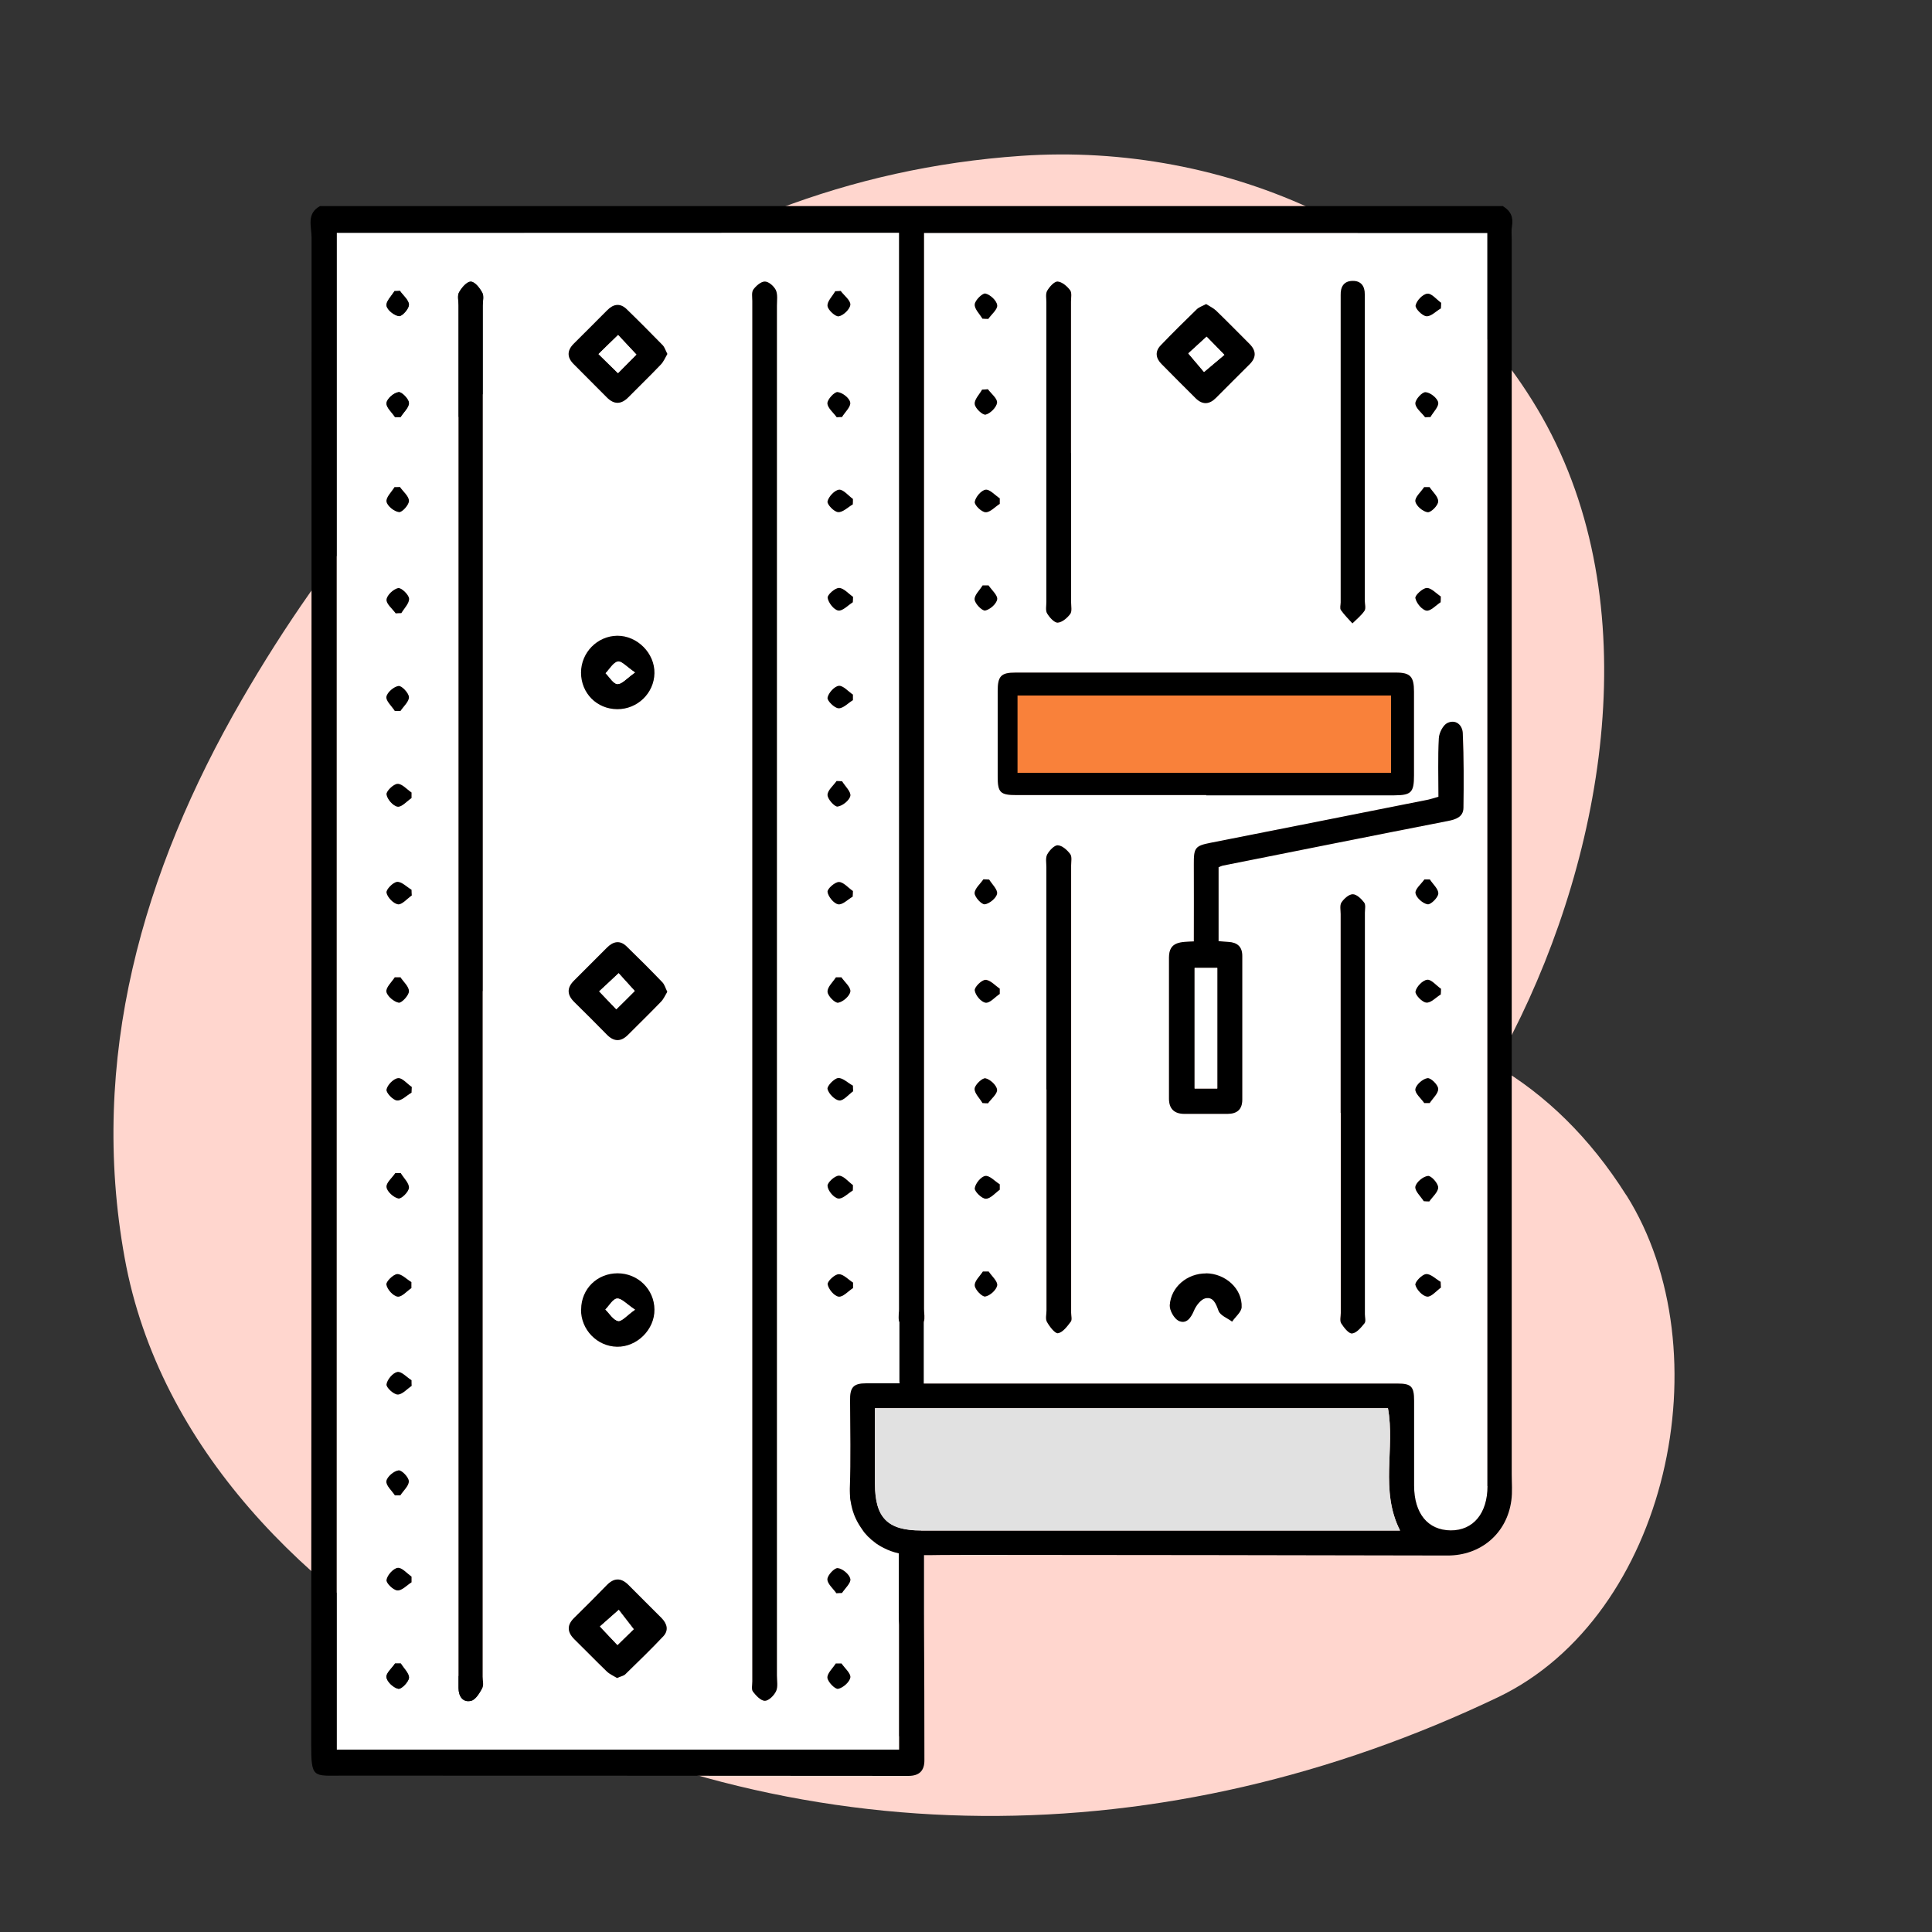
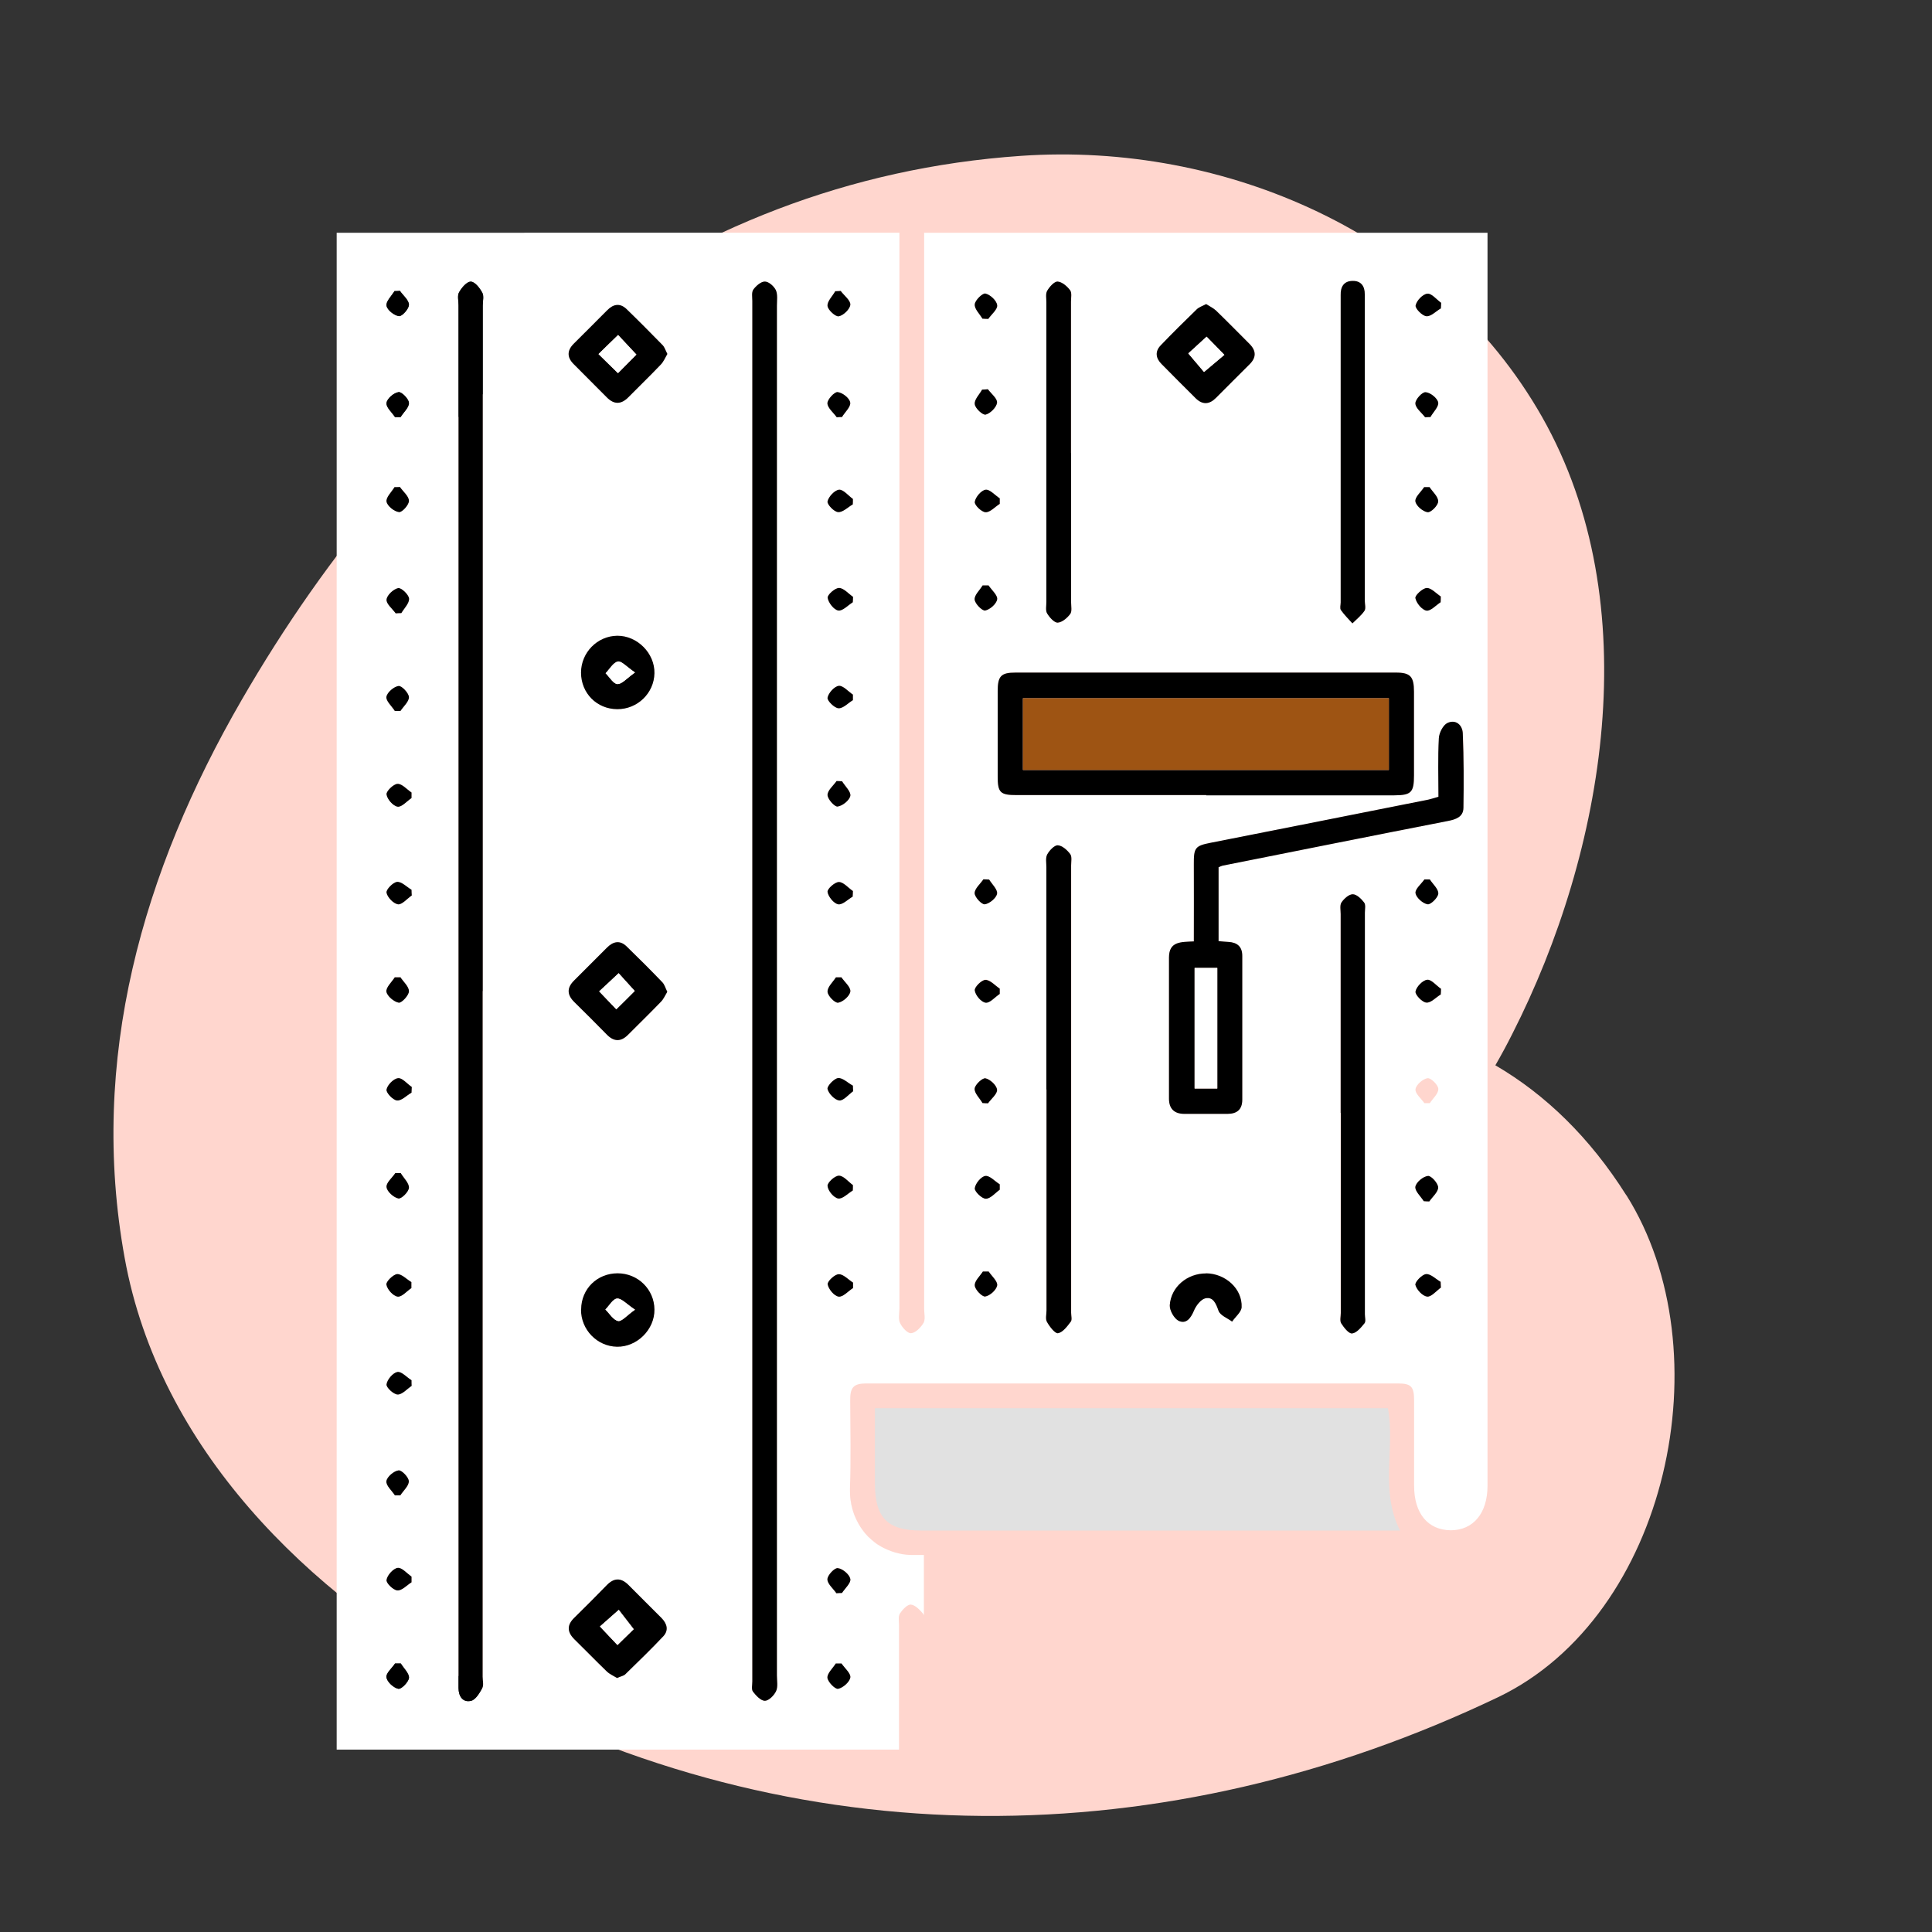
<svg xmlns="http://www.w3.org/2000/svg" id="a" width="150" height="150" viewBox="0 0 150 150">
  <rect x="0" y="0" width="150" height="150" fill="#333333" stroke="none" />
  <path d="M126.26,92.79c-2.82-4.47-6.28-7.82-10.16-10.08.46-.8.9-1.61,1.32-2.45,7.2-14.15,10.54-33.38,2.3-47.9-8.1-14.25-24.66-21.35-40.44-20.26-26.86,1.85-47.21,19.22-60.52,42.25-7.69,13.29-11.88,27.9-9.08,43.32,2.68,14.8,14.3,26.14,26.82,32.95,25.38,13.8,54.03,13.46,79.79,1.16,13.23-6.32,17.6-26.88,9.98-38.99Z" fill="#ffd6ce" stroke-width="0" />
  <path d="M71.75,18.07v1.36c0,27.39,0,54.8,0,82.18,0,.35.1.75-.02,1.04,0,.02-.02.05-.03.06-.2.35-.61.77-.96.8-.27.03-.7-.44-.86-.79,0-.02-.02-.04-.02-.05-.03-.06-.05-.14-.05-.21-.02-.15-.01-.32,0-.49,0-.11.02-.23.02-.34,0-27.36,0-54.72,0-82.08v-1.48H26.14v117.77h43.66v-1.03c0-2.88,0-5.76,0-8.64,0-.15-.02-.33-.02-.49,0-.15.02-.29.09-.41.2-.3.58-.71.85-.69.34.03.69.41.95.71.03.04.05.09.06.14v-4.7c-.27,0-.54,0-.81,0-.39,0-.77-.03-1.13-.12-.42-.09-.8-.24-1.17-.42-.11-.05-.21-.11-.31-.17-.03-.02-.07-.05-.1-.06-.06-.03-.12-.08-.18-.12-.09-.06-.17-.13-.25-.2-.08-.06-.17-.13-.24-.21-.08-.06-.15-.13-.21-.2-.03-.03-.05-.05-.07-.08-.08-.08-.15-.16-.21-.25-.19-.24-.36-.51-.5-.79-.06-.12-.12-.24-.17-.36-.01-.04-.04-.09-.05-.12-.04-.11-.07-.21-.11-.32-.04-.13-.07-.26-.1-.39-.03-.08-.04-.17-.05-.26-.03-.14-.05-.28-.06-.42-.01-.16-.02-.32-.02-.49v-.18c.08-2.26.03-4.54.02-6.8-.02-1.04.24-1.36,1.25-1.36h41.25c1.06,0,1.28.24,1.28,1.33,0,2.21,0,4.41,0,6.6,0,2.17,1.07,3.45,2.84,3.47,1.75,0,2.86-1.32,2.86-3.45V18.07h-43.74ZM66.21,46.76c-.38.23-.8.7-1.13.64-.34-.06-.77-.6-.83-.98-.03-.23.57-.78.88-.78.37,0,.73.44,1.09.69,0,.14,0,.28-.01.42ZM66.22,53.93c0,.15,0,.29,0,.43-.37.23-.76.65-1.12.63-.33-.02-.89-.59-.85-.82.07-.37.53-.88.88-.93.33-.04.72.43,1.1.68ZM66.21,39.16c-.38.22-.78.64-1.14.6-.32-.02-.87-.6-.82-.84.08-.36.55-.87.89-.9.34-.04.72.46,1.09.71,0,.14,0,.29-.01.43ZM64.86,22.6c.14,0,.28-.01.41-.02.27.36.77.73.75,1.07-.03.34-.53.82-.9.89-.25.05-.85-.48-.88-.8-.02-.36.39-.76.62-1.15ZM65.03,30.45c.38.04.92.47.98.8.06.33-.41.75-.64,1.14-.14,0-.27,0-.41,0-.26-.36-.71-.71-.72-1.08,0-.31.54-.89.79-.86ZM64.95,60.64c.14,0,.29.01.43.02.23.38.7.81.64,1.13-.07.35-.61.79-.99.84-.23.03-.78-.58-.79-.9,0-.36.45-.73.71-1.08ZM64.9,75.87h.43c.26.37.74.77.7,1.11-.05.35-.57.81-.94.87-.24.04-.81-.53-.83-.85-.02-.36.42-.75.66-1.12ZM30.62,22.6c.15,0,.29,0,.43-.01.25.36.7.72.7,1.08,0,.32-.54.91-.77.88-.37-.04-.91-.47-.97-.8-.06-.33.38-.76.61-1.14ZM30.93,30.45c.25-.04.8.53.82.83,0,.36-.42.73-.65,1.11-.14,0-.29,0-.43,0-.24-.37-.71-.77-.66-1.1.04-.34.57-.79.93-.83ZM30.63,37.82c.14,0,.29,0,.43-.01.25.36.7.72.7,1.08,0,.31-.54.89-.78.86-.36-.04-.91-.47-.97-.8-.06-.33.39-.75.62-1.13ZM30.9,45.66c.24-.05.82.49.85.81.03.36-.38.76-.59,1.14-.15,0-.29,0-.43.01-.26-.36-.74-.74-.71-1.07.03-.35.53-.81.89-.89ZM30.95,53.26c.23-.04.78.53.8.86.01.35-.42.73-.66,1.08-.15,0-.29,0-.44,0-.24-.37-.7-.78-.64-1.09.06-.34.57-.79.95-.84ZM30.86,60.85c.35-.02.72.43,1.09.67,0,.15,0,.28,0,.43-.36.24-.77.73-1.08.67-.35-.06-.8-.58-.86-.95-.04-.24.53-.81.86-.82ZM30.93,131.12c-.38-.08-.87-.53-.92-.89-.06-.32.43-.72.67-1.08h.44c.23.38.65.76.64,1.11-.03.32-.6.9-.82.85ZM31.95,122.86c-.36.23-.74.65-1.1.62-.33-.02-.89-.58-.84-.82.06-.37.52-.88.86-.93.32-.05.72.43,1.09.68,0,.14,0,.29,0,.45ZM30.01,114.99c.04-.33.57-.77.94-.83.24-.03.79.53.81.84,0,.36-.42.73-.66,1.1h-.43c-.24-.37-.71-.77-.66-1.12ZM30.87,108.27c-.32,0-.9-.56-.87-.79.06-.38.49-.89.84-.96.31-.06.73.41,1.1.64,0,.15,0,.29,0,.44-.36.24-.73.68-1.08.67ZM30.87,100.67c-.35-.05-.8-.55-.87-.93-.05-.22.52-.79.83-.81.35-.03.74.4,1.11.62,0,.15,0,.29,0,.45-.36.24-.76.72-1.08.67ZM30.01,92.18c-.05-.33.43-.73.68-1.09.15,0,.29,0,.43,0,.23.38.65.77.64,1.12-.03.33-.6.89-.83.85-.37-.08-.87-.53-.91-.88ZM31.94,84.84c-.37.21-.77.64-1.12.59-.32-.03-.86-.61-.81-.85.06-.36.55-.84.89-.88.32-.04.71.44,1.06.69,0,.14-.02.29-.02.44ZM30.01,76.99c-.06-.33.41-.75.64-1.13h.43c.24.36.67.74.67,1.1-.02.32-.57.91-.79.88-.38-.07-.89-.51-.95-.85ZM30.89,70.22c-.35-.05-.82-.54-.89-.9-.06-.24.5-.81.82-.84.35-.03.74.39,1.12.61,0,.15.01.3.02.45-.36.25-.75.72-1.07.68ZM37.44,131.07c-.21.39-.53.92-.88.99-.63.14-.96-.35-.96-1,0-.27,0-.55,0-.81V23.7c0-.34-.1-.75.05-1,.2-.35.6-.83.9-.82.32,0,.7.48.89.85.15.26.04.66.04,1v106.44c0,.31.11.67-.03.9ZM44.56,26.69c.86-.86,1.72-1.72,2.58-2.59.48-.48,1-.58,1.51-.09.95.92,1.88,1.86,2.8,2.8.15.16.22.4.36.67-.17.29-.29.6-.52.84-.81.85-1.67,1.68-2.5,2.52-.56.56-1.1.59-1.67.01-.85-.86-1.72-1.72-2.58-2.59-.54-.53-.52-1.05.02-1.58ZM50.81,52.27c-.03,1.55-1.32,2.79-2.88,2.79-1.59-.02-2.81-1.24-2.81-2.84s1.26-2.84,2.8-2.86c1.56-.02,2.93,1.35,2.89,2.91ZM51.47,127.06c-.95,1.01-1.95,1.97-2.94,2.93-.13.14-.36.17-.62.29-.26-.16-.58-.29-.8-.51-.86-.82-1.67-1.67-2.52-2.5-.56-.56-.59-1.1,0-1.67.85-.83,1.68-1.67,2.51-2.51.55-.57,1.1-.62,1.67-.05.86.86,1.71,1.72,2.58,2.58.45.44.59.96.14,1.44ZM45.12,101.66c.01-1.59,1.24-2.8,2.83-2.8s2.84,1.26,2.86,2.81c.03,1.56-1.35,2.92-2.91,2.89-1.56-.03-2.79-1.33-2.79-2.89ZM51.33,77.78c-.84.87-1.71,1.72-2.57,2.58-.58.56-1.12.51-1.67-.05-.82-.85-1.66-1.68-2.5-2.51-.56-.55-.6-1.09-.03-1.66.86-.86,1.72-1.71,2.57-2.58.47-.47.99-.58,1.51-.09.94.91,1.88,1.84,2.79,2.79.17.18.24.46.38.74-.18.28-.29.57-.48.77ZM60.26,131.29c-.16.33-.56.75-.87.76-.32,0-.69-.4-.93-.72-.14-.17-.05-.52-.05-.79,0-35.72,0-71.44,0-107.17,0-.3-.07-.68.08-.89.21-.29.6-.63.91-.62.29,0,.7.36.84.67.15.34.08.79.08,1.19,0,17.75,0,35.49,0,53.24s0,35.41,0,53.12c0,.41.09.86-.06,1.21ZM65.07,131.12c-.24.04-.8-.54-.83-.86-.02-.35.41-.73.66-1.1h.44c.25.37.74.77.68,1.09-.06.35-.57.8-.95.87ZM66.02,122.58c.06.32-.42.72-.65,1.1-.15,0-.29,0-.44,0-.24-.36-.7-.73-.69-1.08.01-.32.56-.9.81-.87.38.05.9.49.97.84ZM66.22,100.01c-.37.24-.79.71-1.11.66-.35-.05-.79-.58-.85-.95-.03-.23.55-.79.86-.79.36-.02.74.42,1.11.65,0,.14,0,.29,0,.43ZM66.21,92.43c-.38.23-.8.68-1.13.62-.34-.06-.78-.6-.82-.97-.03-.26.56-.81.88-.8.37,0,.73.47,1.09.73,0,.14,0,.28-.01.42ZM65.16,85.44c-.35-.03-.82-.52-.92-.89-.05-.22.5-.81.82-.84.36-.04.76.37,1.15.58,0,.15.01.29.02.43-.36.26-.74.75-1.08.71ZM66.21,69.61c-.38.22-.8.66-1.14.59-.35-.07-.77-.59-.82-.96-.03-.24.57-.77.89-.77.36,0,.72.45,1.09.7,0,.14-.02.29-.02.43ZM110.81,22.8c.32-.04.71.45,1.07.71-.01.15-.02.29-.02.44-.38.22-.77.64-1.12.61-.33-.04-.89-.62-.84-.85.08-.38.55-.87.91-.91ZM110.77,45.65c.36-.01.74.42,1.11.66-.01.15-.01.29-.02.44-.37.24-.78.71-1.11.65-.35-.06-.78-.58-.86-.97-.04-.21.56-.77.88-.78ZM109.9,38.92c-.05-.32.43-.73.67-1.1.14,0,.28,0,.42,0,.24.37.68.74.67,1.11,0,.31-.56.87-.81.84-.37-.05-.9-.5-.96-.84ZM110.67,30.45c.36.02.92.46.98.79.06.32-.38.75-.6,1.14-.13,0-.27,0-.41.02-.27-.35-.73-.7-.76-1.07-.01-.29.53-.89.79-.87ZM104.09,46.78v-23.35c0-.17.01-.34,0-.51-.02-.64.25-1.08.91-1.1.66-.02.97.39.97,1.05,0,.24,0,.47,0,.71v23.04c0,.27.1.61-.03.8-.24.37-.61.66-.93.98-.31-.34-.64-.66-.89-1.03-.1-.14-.03-.4-.03-.6ZM90.11,26.82c.92-.95,1.86-1.89,2.8-2.8.19-.17.45-.26.74-.4.28.18.56.3.77.5.88.84,1.73,1.72,2.6,2.58.53.53.54,1.06,0,1.59-.86.86-1.73,1.72-2.59,2.59-.52.52-1.06.56-1.59.04-.89-.87-1.77-1.77-2.65-2.65-.46-.46-.52-.97-.08-1.44ZM81.31,22.58c.18-.31.55-.73.82-.71.33.02.73.36.97.67.15.2.07.59.07.89,0,3.93,0,7.85,0,11.78s0,7.72,0,11.58c0,.31.09.69-.07.89-.23.31-.62.65-.97.68-.27.01-.63-.41-.82-.72-.13-.23-.06-.59-.06-.89v-23.26c0-.31-.08-.67.06-.9ZM76.53,38.03c.33-.04.73.43,1.1.67v.43c-.36.23-.74.67-1.1.65-.32-.02-.88-.57-.84-.81.06-.37.5-.89.84-.93ZM75.68,31.38c-.05-.35.36-.76.56-1.13.16,0,.3-.02.46-.03.26.35.75.73.71,1.05-.04.35-.52.82-.88.92-.23.05-.82-.49-.85-.81ZM76.51,22.8c.38.09.87.55.91.9.05.32-.44.71-.69,1.07-.15,0-.3-.02-.45-.02-.22-.37-.64-.77-.6-1.12.03-.32.62-.88.83-.83ZM76.3,45.45h.45c.25.37.73.77.67,1.08-.05.35-.56.81-.93.88-.23.04-.79-.53-.81-.85-.03-.35.39-.73.62-1.11ZM76.35,68.27c.15,0,.29,0,.44.01.23.37.69.79.63,1.11-.06.34-.59.78-.96.82-.24.03-.78-.55-.79-.87,0-.36.43-.72.67-1.08ZM77.62,76.75v.41c-.37.25-.78.73-1.1.67-.35-.05-.79-.58-.84-.95-.04-.26.53-.82.83-.83.37,0,.74.44,1.11.69ZM76.52,83.71c.37.07.86.53.9.88.04.32-.44.71-.7,1.06-.15,0-.3,0-.43-.01-.22-.37-.64-.77-.61-1.12.03-.31.61-.85.84-.8ZM76.49,100.67c-.24.03-.79-.53-.81-.85-.03-.35.4-.73.64-1.09h.45c.24.36.71.76.66,1.08-.06.35-.56.8-.93.87ZM76.54,93.07c-.31-.01-.88-.55-.86-.81.03-.37.48-.91.82-.96.33-.05.74.41,1.12.65,0,.13,0,.27.02.41-.36.26-.73.7-1.09.7ZM77.46,60.27c0-2.2,0-4.4,0-6.6,0-1.2.25-1.46,1.4-1.46,9.84,0,19.69,0,29.53,0,1.12,0,1.4.3,1.41,1.48v6.5c0,1.32-.22,1.55-1.53,1.55h-29.32c-1.29,0-1.48-.19-1.49-1.46ZM83.13,102.62c-.27.36-.61.82-.98.89-.23.05-.66-.5-.87-.86-.13-.24-.03-.59-.03-.9v-34.42c0-.34-.08-.73.08-1,.16-.31.55-.72.81-.7.35.01.73.37.96.68.15.2.08.58.08.89v34.73c0,.23.08.54-.03.7ZM95.66,102.6c-.36-.27-.92-.47-1.05-.82-.2-.57-.41-1.12-1.02-.98-.36.08-.74.58-.9.98-.25.57-.6,1.04-1.17.76-.36-.18-.72-.81-.7-1.21.09-1.43,1.37-2.48,2.82-2.47,1.51,0,2.82,1.2,2.76,2.62-.02.38-.48.75-.73,1.12ZM105.93,102.74c-.26.32-.61.75-.96.79-.26.03-.64-.45-.85-.79-.12-.2-.04-.53-.04-.8v-30.97c.01-.31-.08-.69.06-.9.2-.3.59-.65.88-.65s.66.36.88.65c.13.18.06.52.06.8v31.17c0,.24.08.55-.03.7ZM110.87,91.29c.24-.03.79.57.79.89,0,.36-.44.73-.69,1.09-.15,0-.3,0-.43-.02-.24-.38-.71-.8-.65-1.13.07-.35.6-.79.97-.83ZM109.9,84.56c.05-.34.57-.8.94-.85.25-.03.82.52.83.83.02.36-.42.74-.66,1.11h-.42c-.25-.36-.73-.75-.69-1.08ZM110.81,100.67c-.36-.05-.82-.53-.91-.91-.06-.21.5-.8.83-.83.36-.03.75.38,1.13.6,0,.14,0,.29.02.44-.36.26-.75.75-1.07.71ZM111.86,77.21c-.37.23-.77.67-1.12.64-.33-.03-.88-.61-.84-.86.07-.37.54-.87.9-.92.32-.05.72.45,1.08.7-.01.14-.01.29-.02.43ZM109.9,69.35c-.05-.32.43-.72.69-1.08h.42c.24.37.68.75.65,1.11-.02.31-.58.87-.83.83-.37-.06-.89-.51-.94-.86ZM113.62,62.73c-.01.69-.58.89-1.2,1.01-5.84,1.14-11.67,2.31-17.51,3.47-.09.02-.18.07-.3.12v5.74c.26.02.52.05.77.06.68.04,1.07.37,1.07,1.08v11.17c0,.77-.43,1.1-1.15,1.1-1.12,0-2.23,0-3.35,0-.78,0-1.19-.39-1.19-1.18,0-3.66,0-7.31,0-10.97,0-1.25.94-1.19,1.92-1.24,0-2.01.02-3.99,0-5.97,0-1.3.09-1.45,1.32-1.68,5.64-1.11,11.28-2.24,16.91-3.36.23-.05.46-.12.78-.22,0-1.51-.05-3.03.03-4.54.02-.42.33-1.03.67-1.19.64-.3,1.17.15,1.2.82.08,1.93.08,3.86.05,5.79Z" fill="#fff" fill-rule="evenodd" stroke-width="0" />
-   <path d="M116.71,16H24.85c-1.08.58-.66,1.59-.66,2.45-.01,38.98,0,77.96-.03,116.93,0,2.73.14,2.48,2.47,2.48,14.64,0,29.27.01,43.9.02.83,0,1.25-.39,1.24-1.23,0-3.56-.01-7.11-.03-10.67,0-.06,0-.12,0-.18,0-.11,0-.21,0-.31v-4.75c.43,0,.85,0,1.27-.01.69,0,1.38-.01,2.06-.01h.53c12.26.01,24.51.02,36.78.05,2.58.01,4.62-1.71,4.96-4.28.09-.66.03-1.34.03-2.01,0-31.97,0-63.94,0-95.91,0-.34-.04-.68.02-1.01.12-.69-.1-1.19-.69-1.54ZM69.81,134.81v1.03H26.14V18.07h43.66v1.48c0,27.36,0,54.73,0,82.08,0,.11,0,.23-.02.34,0,.17-.02.34,0,.49,0,.07.02.14.05.19v4.65s.01.06.02.1h-2.6c-1.01,0-1.27.32-1.25,1.36.01,2.26.06,4.54-.02,6.8v.18c0,.16.01.32.02.49,0,.14.03.29.06.42.01.09.03.17.05.26.03.13.06.26.1.39.04.11.07.21.11.32.02.04.04.09.05.12.05.12.11.24.17.36.15.28.32.54.5.79.06.09.13.17.21.25.02.03.04.05.07.08.06.07.14.15.21.2.07.08.15.15.24.21.08.07.17.14.25.2.06.04.12.08.18.12.03.01.07.04.1.06.09.06.2.11.31.17.37.19.75.33,1.17.42h0v5.06c0,.16.02.34.02.49,0,2.88,0,5.76,0,8.64ZM71.52,118.82c-2.61,0-3.58-.98-3.59-3.62v-5.87h39.83c.57,3.12-.64,6.38.94,9.5h-37.18ZM115.49,115.37c0,2.13-1.11,3.46-2.86,3.45-1.77-.02-2.83-1.3-2.84-3.47,0-2.2,0-4.4,0-6.6,0-1.1-.22-1.33-1.28-1.33h-36.79v-4.79c.1-.28.02-.67.02-1,0-27.39,0-54.79,0-82.18v-1.36h43.74v97.3Z" fill="#000" fill-rule="evenodd" stroke-width="0" />
  <path d="M60.32,76.96v53.13c0,.41.09.86-.06,1.2-.15.33-.56.75-.87.76-.32,0-.69-.4-.93-.71-.13-.17-.05-.52-.05-.8V23.37c0-.3-.07-.68.08-.89.21-.29.6-.63.9-.62.29,0,.7.36.85.67.15.34.08.8.08,1.2v53.23Z" fill="#000" fill-rule="evenodd" stroke-width="0" />
  <path d="M37.47,76.95v53.22c0,.3.1.67-.03.9-.21.38-.52.91-.88.98-.62.14-.96-.35-.96-1V23.69c0-.34-.11-.74.04-1,.2-.36.6-.83.91-.83.31,0,.69.49.89.85.15.26.04.66.04,1v53.23Z" fill="#000" fill-rule="evenodd" stroke-width="0" />
  <path d="M93.66,61.73h-14.72c-1.29,0-1.48-.19-1.48-1.46,0-2.2,0-4.4,0-6.59,0-1.19.25-1.46,1.39-1.46,9.84,0,19.69,0,29.53,0,1.12,0,1.4.31,1.4,1.48,0,2.17,0,4.33,0,6.5,0,1.32-.21,1.54-1.52,1.55h-14.61ZM79.42,54.21v5.57h28.41v-5.57h-28.41Z" fill="#000" fill-rule="evenodd" stroke-width="0" />
  <path d="M94.61,67.33v5.74c.26.02.52.05.77.06.68.04,1.07.37,1.07,1.08,0,3.72,0,7.45,0,11.17,0,.77-.42,1.1-1.15,1.1-1.12,0-2.23,0-3.35,0-.78,0-1.19-.4-1.19-1.18,0-3.65,0-7.31,0-10.96,0-1.27.94-1.2,1.93-1.25,0-2.01.01-3.99,0-5.97-.01-1.3.09-1.45,1.32-1.69,5.64-1.11,11.27-2.23,16.9-3.35.23-.05.45-.13.77-.22,0-1.51-.05-3.03.03-4.54.02-.42.33-1.03.67-1.19.64-.3,1.17.15,1.19.82.08,1.93.08,3.86.05,5.78-.01.69-.58.89-1.2,1.01-5.84,1.14-11.67,2.31-17.5,3.47-.09.02-.18.07-.31.12ZM94.51,84.51v-9.36h-1.76v9.36h1.76Z" fill="#000" fill-rule="evenodd" stroke-width="0" />
  <path d="M81.24,84.59v-17.26c0-.34-.08-.73.07-1,.17-.31.56-.72.82-.7.34.02.73.37.96.68.15.2.07.59.07.89v34.72c0,.24.09.55-.03.7-.27.36-.61.82-.98.89-.23.05-.66-.51-.86-.87-.14-.23-.04-.59-.04-.9v-17.16Z" fill="#000" fill-rule="evenodd" stroke-width="0" />
  <path d="M104.09,86.4c0-5.15,0-10.29,0-15.43,0-.3-.08-.68.06-.9.2-.3.58-.64.88-.64s.67.36.88.64c.14.18.06.52.06.8v31.17c0,.24.09.55-.03.7-.27.33-.61.75-.96.79-.26.03-.64-.46-.85-.79-.12-.2-.03-.53-.03-.8v-15.53Z" fill="#000" fill-rule="evenodd" stroke-width="0" />
  <path d="M83.16,35.2v11.58c0,.3.08.69-.07.89-.23.31-.63.65-.97.67-.27.01-.63-.4-.82-.71-.14-.23-.06-.59-.06-.9v-23.26c0-.3-.07-.66.06-.89.18-.31.55-.73.81-.72.34.02.74.36.97.67.15.2.07.58.07.89v11.78Z" fill="#000" fill-rule="evenodd" stroke-width="0" />
  <path d="M105.96,35.15v11.47c0,.27.1.61-.02.8-.25.37-.62.66-.94.98-.3-.34-.63-.66-.89-1.03-.1-.14-.02-.4-.02-.6v-23.35c0-.17,0-.34,0-.51-.02-.64.25-1.09.91-1.1.66-.02.97.4.96,1.05,0,.24,0,.48,0,.71v11.58Z" fill="#000" fill-rule="evenodd" stroke-width="0" />
  <path d="M51.81,77c-.17.28-.29.57-.49.77-.84.87-1.71,1.72-2.57,2.58-.57.57-1.12.52-1.66-.05-.83-.84-1.66-1.68-2.5-2.5-.56-.55-.6-1.09-.03-1.66.86-.86,1.71-1.71,2.57-2.57.48-.48,1-.59,1.51-.1.94.91,1.88,1.85,2.79,2.8.17.18.24.46.38.74ZM46.52,76.97c.5.52.94.98,1.33,1.39.51-.51.98-.97,1.43-1.42-.42-.46-.86-.95-1.25-1.38-.52.5-.99.93-1.51,1.41Z" fill="#000" fill-rule="evenodd" stroke-width="0" />
  <path d="M51.81,27.49c-.17.29-.29.6-.52.83-.82.86-1.67,1.68-2.5,2.52-.55.56-1.1.59-1.67.02-.85-.86-1.72-1.72-2.58-2.59-.53-.53-.52-1.06.01-1.59.86-.86,1.73-1.72,2.59-2.59.48-.49,1-.58,1.51-.09.95.92,1.88,1.86,2.8,2.8.15.16.22.4.36.67ZM46.47,27.49c.52.51.98.97,1.51,1.48.5-.5.97-.97,1.43-1.44-.5-.53-.95-1.02-1.42-1.52-.54.52-1.02.98-1.52,1.48Z" fill="#000" fill-rule="evenodd" stroke-width="0" />
  <path d="M93.65,23.61c.28.18.56.31.77.51.88.85,1.73,1.72,2.59,2.58.53.53.54,1.06,0,1.59-.86.86-1.73,1.72-2.59,2.59-.52.53-1.05.57-1.59.04-.89-.88-1.77-1.77-2.65-2.66-.45-.45-.52-.97-.07-1.44.91-.95,1.85-1.88,2.8-2.8.17-.17.45-.26.73-.41ZM93.48,28.88c.57-.49,1.08-.92,1.58-1.33-.52-.53-.98-1-1.38-1.41-.51.47-1,.92-1.42,1.3.44.52.87,1.02,1.22,1.44Z" fill="#000" fill-rule="evenodd" stroke-width="0" />
  <path d="M47.91,130.28c-.26-.16-.57-.29-.8-.51-.85-.82-1.67-1.67-2.52-2.5-.56-.56-.59-1.1,0-1.67.85-.83,1.68-1.67,2.51-2.52.55-.57,1.09-.61,1.67-.05.86.86,1.72,1.73,2.58,2.58.44.45.59.96.14,1.44-.95,1.01-1.95,1.97-2.94,2.94-.13.13-.36.16-.62.28ZM46.58,126.28c.54.58.99,1.04,1.36,1.44.46-.45.92-.9,1.26-1.23-.4-.51-.8-1.03-1.16-1.5-.57.5-1.05.92-1.46,1.29Z" fill="#000" fill-rule="evenodd" stroke-width="0" />
  <path d="M47.92,55.06c-1.59-.01-2.8-1.24-2.81-2.83,0-1.56,1.26-2.85,2.81-2.87,1.56-.01,2.92,1.36,2.89,2.91-.03,1.55-1.32,2.8-2.89,2.79ZM49.3,52.21c-.65-.44-1.06-.91-1.33-.85-.37.08-.64.59-.95.91.31.3.61.83.92.84.35.01.72-.45,1.36-.9Z" fill="#000" fill-rule="evenodd" stroke-width="0" />
  <path d="M45.12,101.66c.01-1.59,1.24-2.8,2.83-2.8s2.85,1.26,2.86,2.81c.02,1.56-1.36,2.92-2.91,2.89-1.55-.03-2.8-1.33-2.79-2.89ZM49.3,101.68c-.65-.43-1.03-.88-1.38-.86-.32.02-.61.55-.91.85.32.32.61.81.98.89.28.06.67-.42,1.32-.88Z" fill="#000" fill-rule="evenodd" stroke-width="0" />
  <path d="M93.64,98.86c1.51.02,2.82,1.2,2.76,2.63-.02.38-.48.74-.74,1.12-.36-.27-.91-.47-1.05-.83-.2-.56-.41-1.11-1.02-.98-.36.08-.74.58-.9.98-.25.58-.6,1.04-1.18.77-.35-.17-.71-.81-.69-1.21.09-1.43,1.37-2.48,2.82-2.47Z" fill="#000" fill-rule="evenodd" stroke-width="0" />
  <path d="M65.34,129.16c.25.36.73.77.68,1.08-.06.36-.58.81-.95.88-.24.04-.8-.54-.83-.86-.02-.35.42-.74.65-1.11.15,0,.3,0,.44,0Z" fill="#000" fill-rule="evenodd" stroke-width="0" />
  <path d="M66.21,92.43c-.38.23-.8.68-1.14.62-.34-.06-.79-.6-.82-.97-.03-.25.56-.8.88-.8.37,0,.73.47,1.09.73,0,.14,0,.28-.01.42Z" fill="#000" fill-rule="evenodd" stroke-width="0" />
  <path d="M65.27,22.59c.27.36.77.73.75,1.07-.03.34-.53.83-.9.9-.24.05-.84-.49-.87-.8-.04-.36.38-.76.6-1.15.14,0,.27-.01.41-.02Z" fill="#000" fill-rule="evenodd" stroke-width="0" />
  <path d="M110.54,93.26c-.24-.38-.71-.8-.65-1.13.07-.35.6-.79.98-.83.24-.03.78.56.79.89,0,.36-.44.73-.69,1.09-.14,0-.29-.01-.43-.02Z" fill="#000" fill-rule="evenodd" stroke-width="0" />
  <path d="M111.86,77.21c-.38.23-.77.67-1.12.63-.32-.02-.88-.61-.84-.86.06-.36.55-.87.9-.91.32-.05.71.45,1.08.7,0,.14-.01.29-.02.43Z" fill="#000" fill-rule="evenodd" stroke-width="0" />
  <path d="M31.08,75.86c.24.37.68.74.67,1.11-.01.32-.57.91-.79.88-.38-.07-.9-.51-.96-.85-.05-.33.41-.75.65-1.12.14,0,.29,0,.43,0Z" fill="#000" fill-rule="evenodd" stroke-width="0" />
  <path d="M65.38,60.66c.23.38.7.81.64,1.13-.07.35-.61.78-.99.83-.23.03-.78-.58-.78-.9,0-.36.45-.72.7-1.08.14,0,.29.01.43.02Z" fill="#000" fill-rule="evenodd" stroke-width="0" />
  <path d="M65.32,75.87c.25.37.74.77.7,1.11-.05.35-.57.81-.95.87-.24.04-.81-.53-.82-.85-.02-.36.41-.75.65-1.12h.43Z" fill="#000" fill-rule="evenodd" stroke-width="0" />
  <path d="M31.95,61.96c-.36.25-.78.73-1.09.67-.35-.06-.8-.58-.85-.95-.04-.24.54-.81.85-.82.35-.02.73.43,1.09.67,0,.15,0,.29,0,.43Z" fill="#000" fill-rule="evenodd" stroke-width="0" />
  <path d="M111.86,23.95c-.38.22-.77.64-1.12.6-.33-.03-.89-.62-.83-.84.08-.38.55-.87.91-.91.32-.04.71.45,1.07.71,0,.15-.01.29-.02.44Z" fill="#000" fill-rule="evenodd" stroke-width="0" />
  <path d="M110.64,32.39c-.27-.36-.74-.7-.75-1.07-.01-.3.52-.89.79-.87.36.02.91.45.98.79.07.32-.38.75-.6,1.14-.14,0-.27.01-.41.02Z" fill="#000" fill-rule="evenodd" stroke-width="0" />
  <path d="M66.21,39.16c-.38.22-.78.63-1.14.6-.32-.02-.87-.61-.82-.83.08-.37.55-.87.89-.91.33-.03.72.46,1.08.72,0,.14,0,.28-.01.42Z" fill="#000" fill-rule="evenodd" stroke-width="0" />
  <path d="M77.62,77.17c-.37.24-.77.73-1.1.68-.35-.05-.79-.58-.84-.95-.04-.25.53-.82.83-.82.37,0,.74.43,1.11.68v.41Z" fill="#000" fill-rule="evenodd" stroke-width="0" />
  <path d="M66.21,46.76c-.38.24-.8.7-1.13.64-.34-.06-.76-.6-.82-.98-.04-.23.56-.77.88-.77.36,0,.73.44,1.09.69,0,.14-.01.28-.02.42Z" fill="#000" fill-rule="evenodd" stroke-width="0" />
  <path d="M111.86,46.75c-.37.24-.79.71-1.11.66-.35-.06-.78-.58-.86-.97-.04-.22.56-.77.88-.79.35-.01.73.42,1.09.66,0,.15,0,.29-.01.44Z" fill="#000" fill-rule="evenodd" stroke-width="0" />
  <path d="M76.28,24.75c-.22-.38-.64-.77-.6-1.13.03-.32.61-.88.83-.83.38.09.87.55.91.9.05.32-.44.71-.69,1.07-.15,0-.3-.01-.45-.02Z" fill="#000" fill-rule="evenodd" stroke-width="0" />
  <path d="M64.96,32.39c-.26-.36-.71-.72-.72-1.08,0-.3.54-.89.79-.87.38.04.93.47.98.81.06.33-.41.75-.64,1.13-.14,0-.27,0-.41.02Z" fill="#000" fill-rule="evenodd" stroke-width="0" />
  <path d="M76.79,68.28c.23.37.68.79.62,1.11-.06.34-.59.77-.95.82-.24.03-.78-.55-.79-.86,0-.36.44-.72.68-1.08.14,0,.29.01.44.02Z" fill="#000" fill-rule="evenodd" stroke-width="0" />
  <path d="M110.99,37.82c.24.37.68.74.67,1.11,0,.31-.56.87-.82.84-.37-.05-.9-.5-.95-.84-.05-.33.43-.73.68-1.11.14,0,.28,0,.42,0Z" fill="#000" fill-rule="evenodd" stroke-width="0" />
  <path d="M30.65,55.19c-.24-.37-.7-.78-.65-1.09.06-.35.58-.79.94-.84.24-.04.79.54.81.86.01.35-.42.72-.66,1.08-.15,0-.3,0-.44,0Z" fill="#000" fill-rule="evenodd" stroke-width="0" />
  <path d="M31.96,69.53c-.36.25-.75.72-1.06.68-.35-.05-.82-.54-.89-.9-.05-.24.5-.81.82-.84.35-.03.75.39,1.12.61,0,.15.01.3.02.45Z" fill="#000" fill-rule="evenodd" stroke-width="0" />
  <path d="M31.95,100c-.36.24-.76.72-1.08.67-.35-.05-.8-.55-.87-.93-.05-.22.52-.79.83-.82.35-.02.74.4,1.11.62,0,.15,0,.3,0,.45Z" fill="#000" fill-rule="evenodd" stroke-width="0" />
  <path d="M111.88,99.96c-.36.26-.75.74-1.08.71-.36-.05-.81-.53-.91-.91-.05-.22.51-.81.83-.84.35-.03.75.38,1.13.6,0,.14.02.29.02.44Z" fill="#000" fill-rule="evenodd" stroke-width="0" />
  <path d="M31.95,122.85c-.37.23-.75.66-1.1.63-.32-.02-.89-.58-.84-.82.06-.37.52-.88.86-.93.32-.05.72.42,1.08.68,0,.15,0,.29,0,.44Z" fill="#000" fill-rule="evenodd" stroke-width="0" />
  <path d="M77.63,92.36c-.36.26-.73.71-1.09.71-.31,0-.88-.56-.86-.81.04-.36.48-.91.82-.96.33-.05.75.42,1.12.65,0,.14,0,.28,0,.41Z" fill="#000" fill-rule="evenodd" stroke-width="0" />
  <path d="M31.12,91.09c.23.38.65.77.63,1.13-.02.32-.59.88-.82.83-.37-.08-.88-.53-.92-.88-.05-.33.44-.73.68-1.09.15,0,.29,0,.43,0Z" fill="#000" fill-rule="evenodd" stroke-width="0" />
  <path d="M31.12,129.16c.23.37.65.76.63,1.11-.03.32-.59.9-.82.85-.38-.08-.87-.53-.93-.89-.05-.32.43-.71.67-1.08.15,0,.3,0,.45,0Z" fill="#000" fill-rule="evenodd" stroke-width="0" />
  <path d="M64.93,123.69c-.25-.36-.7-.73-.69-1.08.01-.32.56-.9.81-.86.38.05.9.49.97.84.06.31-.41.73-.65,1.09-.14,0-.29.01-.44.02Z" fill="#000" fill-rule="evenodd" stroke-width="0" />
  <path d="M76.28,85.64c-.22-.38-.64-.77-.61-1.12.03-.31.61-.85.84-.8.36.08.86.53.9.88.04.32-.45.71-.7,1.06-.15,0-.29-.01-.44-.02Z" fill="#000" fill-rule="evenodd" stroke-width="0" />
  <path d="M31.94,84.84c-.38.22-.77.64-1.12.6-.32-.03-.86-.61-.81-.85.07-.36.55-.85.9-.88.32-.04.7.44,1.06.68,0,.15-.02.3-.02.45Z" fill="#000" fill-rule="evenodd" stroke-width="0" />
  <path d="M66.22,100.01c-.37.24-.78.71-1.11.66-.35-.05-.78-.58-.85-.95-.04-.23.55-.79.86-.79.36-.01.74.42,1.11.65,0,.14,0,.29,0,.43Z" fill="#000" fill-rule="evenodd" stroke-width="0" />
-   <path d="M110.58,85.64c-.25-.36-.74-.76-.69-1.08.05-.34.57-.8.94-.85.26-.04.82.52.83.82.02.36-.42.74-.66,1.11h-.42Z" fill="#000" fill-rule="evenodd" stroke-width="0" />
  <path d="M111.01,68.28c.24.37.68.75.66,1.1-.02.31-.59.87-.83.83-.37-.06-.88-.51-.94-.86-.05-.32.44-.71.69-1.07.15,0,.29,0,.43,0Z" fill="#000" fill-rule="evenodd" stroke-width="0" />
  <path d="M31.05,22.58c.25.36.7.72.7,1.08,0,.31-.54.91-.77.88-.37-.05-.91-.47-.97-.81-.06-.33.39-.75.62-1.13.14,0,.29-.01.43-.02Z" fill="#000" fill-rule="evenodd" stroke-width="0" />
  <path d="M76.75,45.45c.24.36.72.77.67,1.08-.05.35-.56.8-.93.87-.23.04-.79-.52-.82-.85-.03-.35.4-.73.62-1.1.15,0,.3,0,.45,0Z" fill="#000" fill-rule="evenodd" stroke-width="0" />
  <path d="M66.23,84.73c-.36.26-.74.74-1.07.71-.35-.04-.82-.52-.91-.89-.05-.22.5-.81.82-.85.36-.03.76.38,1.15.59,0,.15.01.29.02.43Z" fill="#000" fill-rule="evenodd" stroke-width="0" />
  <path d="M66.22,54.36c-.38.23-.76.65-1.12.63-.32-.02-.89-.59-.85-.82.07-.37.53-.88.87-.92.33-.04.73.43,1.1.68,0,.14,0,.29,0,.43Z" fill="#000" fill-rule="evenodd" stroke-width="0" />
  <path d="M66.21,69.61c-.38.22-.8.66-1.14.6-.34-.07-.77-.6-.82-.96-.03-.24.57-.77.88-.77.36,0,.72.45,1.09.7,0,.15-.01.29-.02.43Z" fill="#000" fill-rule="evenodd" stroke-width="0" />
  <path d="M31.05,37.81c.25.36.7.72.7,1.08,0,.31-.53.9-.77.87-.37-.04-.91-.47-.97-.81-.06-.33.39-.75.62-1.13.14,0,.29,0,.43-.01Z" fill="#000" fill-rule="evenodd" stroke-width="0" />
  <path d="M30.67,32.38c-.24-.37-.71-.77-.66-1.1.04-.34.57-.79.93-.84.24-.04.8.53.81.84.02.36-.42.73-.65,1.1-.14,0-.29,0-.43,0Z" fill="#000" fill-rule="evenodd" stroke-width="0" />
  <path d="M76.7,30.22c.26.35.75.73.71,1.05-.04.35-.52.83-.88.92-.23.06-.82-.49-.85-.81-.05-.35.36-.75.57-1.13.15,0,.3-.02.45-.03Z" fill="#000" fill-rule="evenodd" stroke-width="0" />
  <path d="M77.62,39.12c-.37.23-.74.66-1.1.65-.31-.01-.88-.56-.84-.81.06-.37.5-.89.84-.94.33-.04.73.43,1.1.67v.43Z" fill="#000" fill-rule="evenodd" stroke-width="0" />
  <path d="M30.66,116.1c-.24-.37-.71-.77-.66-1.11.05-.33.57-.78.94-.83.24-.04.79.53.8.84.01.36-.42.73-.66,1.1-.14,0-.28,0-.43,0Z" fill="#000" fill-rule="evenodd" stroke-width="0" />
  <path d="M30.72,47.62c-.26-.36-.74-.74-.71-1.07.03-.34.53-.81.9-.89.24-.05.82.5.85.81.03.36-.38.76-.6,1.13-.14,0-.29.01-.43.02Z" fill="#000" fill-rule="evenodd" stroke-width="0" />
  <path d="M31.96,107.6c-.36.24-.73.68-1.09.67-.32-.01-.9-.56-.86-.79.05-.37.49-.89.84-.96.32-.06.73.41,1.1.64,0,.15,0,.29.01.44Z" fill="#000" fill-rule="evenodd" stroke-width="0" />
-   <path d="M76.76,98.72c.24.36.71.76.66,1.08-.06.35-.56.8-.93.86-.23.04-.79-.53-.81-.85-.03-.35.4-.73.63-1.09h.45Z" fill="#000" fill-rule="evenodd" stroke-width="0" />
+   <path d="M76.76,98.72c.24.36.71.76.66,1.08-.06.35-.56.8-.93.86-.23.04-.79-.53-.81-.85-.03-.35.4-.73.63-1.09h.45" fill="#000" fill-rule="evenodd" stroke-width="0" />
  <path d="M67.93,109.33h39.83c.57,3.12-.65,6.38.94,9.5h-1.04c-12.05,0-24.09,0-36.14,0-2.61,0-3.58-.98-3.59-3.62v-5.87Z" fill="#e1e1e1" fill-rule="evenodd" stroke-width="0" />
  <path d="M79.42,54.21h28.41v5.57h-28.41v-5.57Z" fill="#9e5413" fill-rule="evenodd" stroke-width="0" />
  <path d="M94.51,84.51h-1.76v-9.36h1.76v9.36Z" fill="#fff" fill-rule="evenodd" stroke-width="0" />
  <path d="M46.52,76.97c.52-.49.99-.92,1.51-1.41.39.43.83.92,1.25,1.38-.44.45-.91.91-1.43,1.42-.4-.41-.83-.87-1.33-1.39Z" fill="#fff" fill-rule="evenodd" stroke-width="0" />
  <path d="M46.47,27.49c.5-.49.98-.95,1.52-1.48.47.5.92.99,1.42,1.52-.46.47-.93.94-1.43,1.44-.52-.51-.99-.97-1.51-1.48Z" fill="#fff" fill-rule="evenodd" stroke-width="0" />
  <path d="M93.48,28.88c-.35-.41-.78-.92-1.22-1.44.42-.39.91-.83,1.42-1.3.4.41.86.88,1.38,1.41-.49.42-1,.85-1.58,1.33Z" fill="#fff" fill-rule="evenodd" stroke-width="0" />
  <path d="M46.58,126.28c.41-.37.89-.79,1.46-1.29.36.46.76.99,1.16,1.5-.33.33-.8.78-1.26,1.23-.38-.4-.82-.86-1.36-1.44Z" fill="#fff" fill-rule="evenodd" stroke-width="0" />
  <path d="M49.3,52.21c-.64.45-1.01.91-1.36.9-.32-.01-.62-.54-.92-.84.31-.32.59-.82.95-.91.28-.06.68.41,1.33.85Z" fill="#fff" fill-rule="evenodd" stroke-width="0" />
  <path d="M49.3,101.68c-.65.45-1.03.94-1.32.88-.37-.08-.66-.58-.98-.89.3-.3.59-.84.91-.85.35-.02.73.43,1.38.86Z" fill="#fff" fill-rule="evenodd" stroke-width="0" />
-   <rect x="79" y="54" width="29" height="6" fill="#f9813a" stroke-width="0" />
</svg>